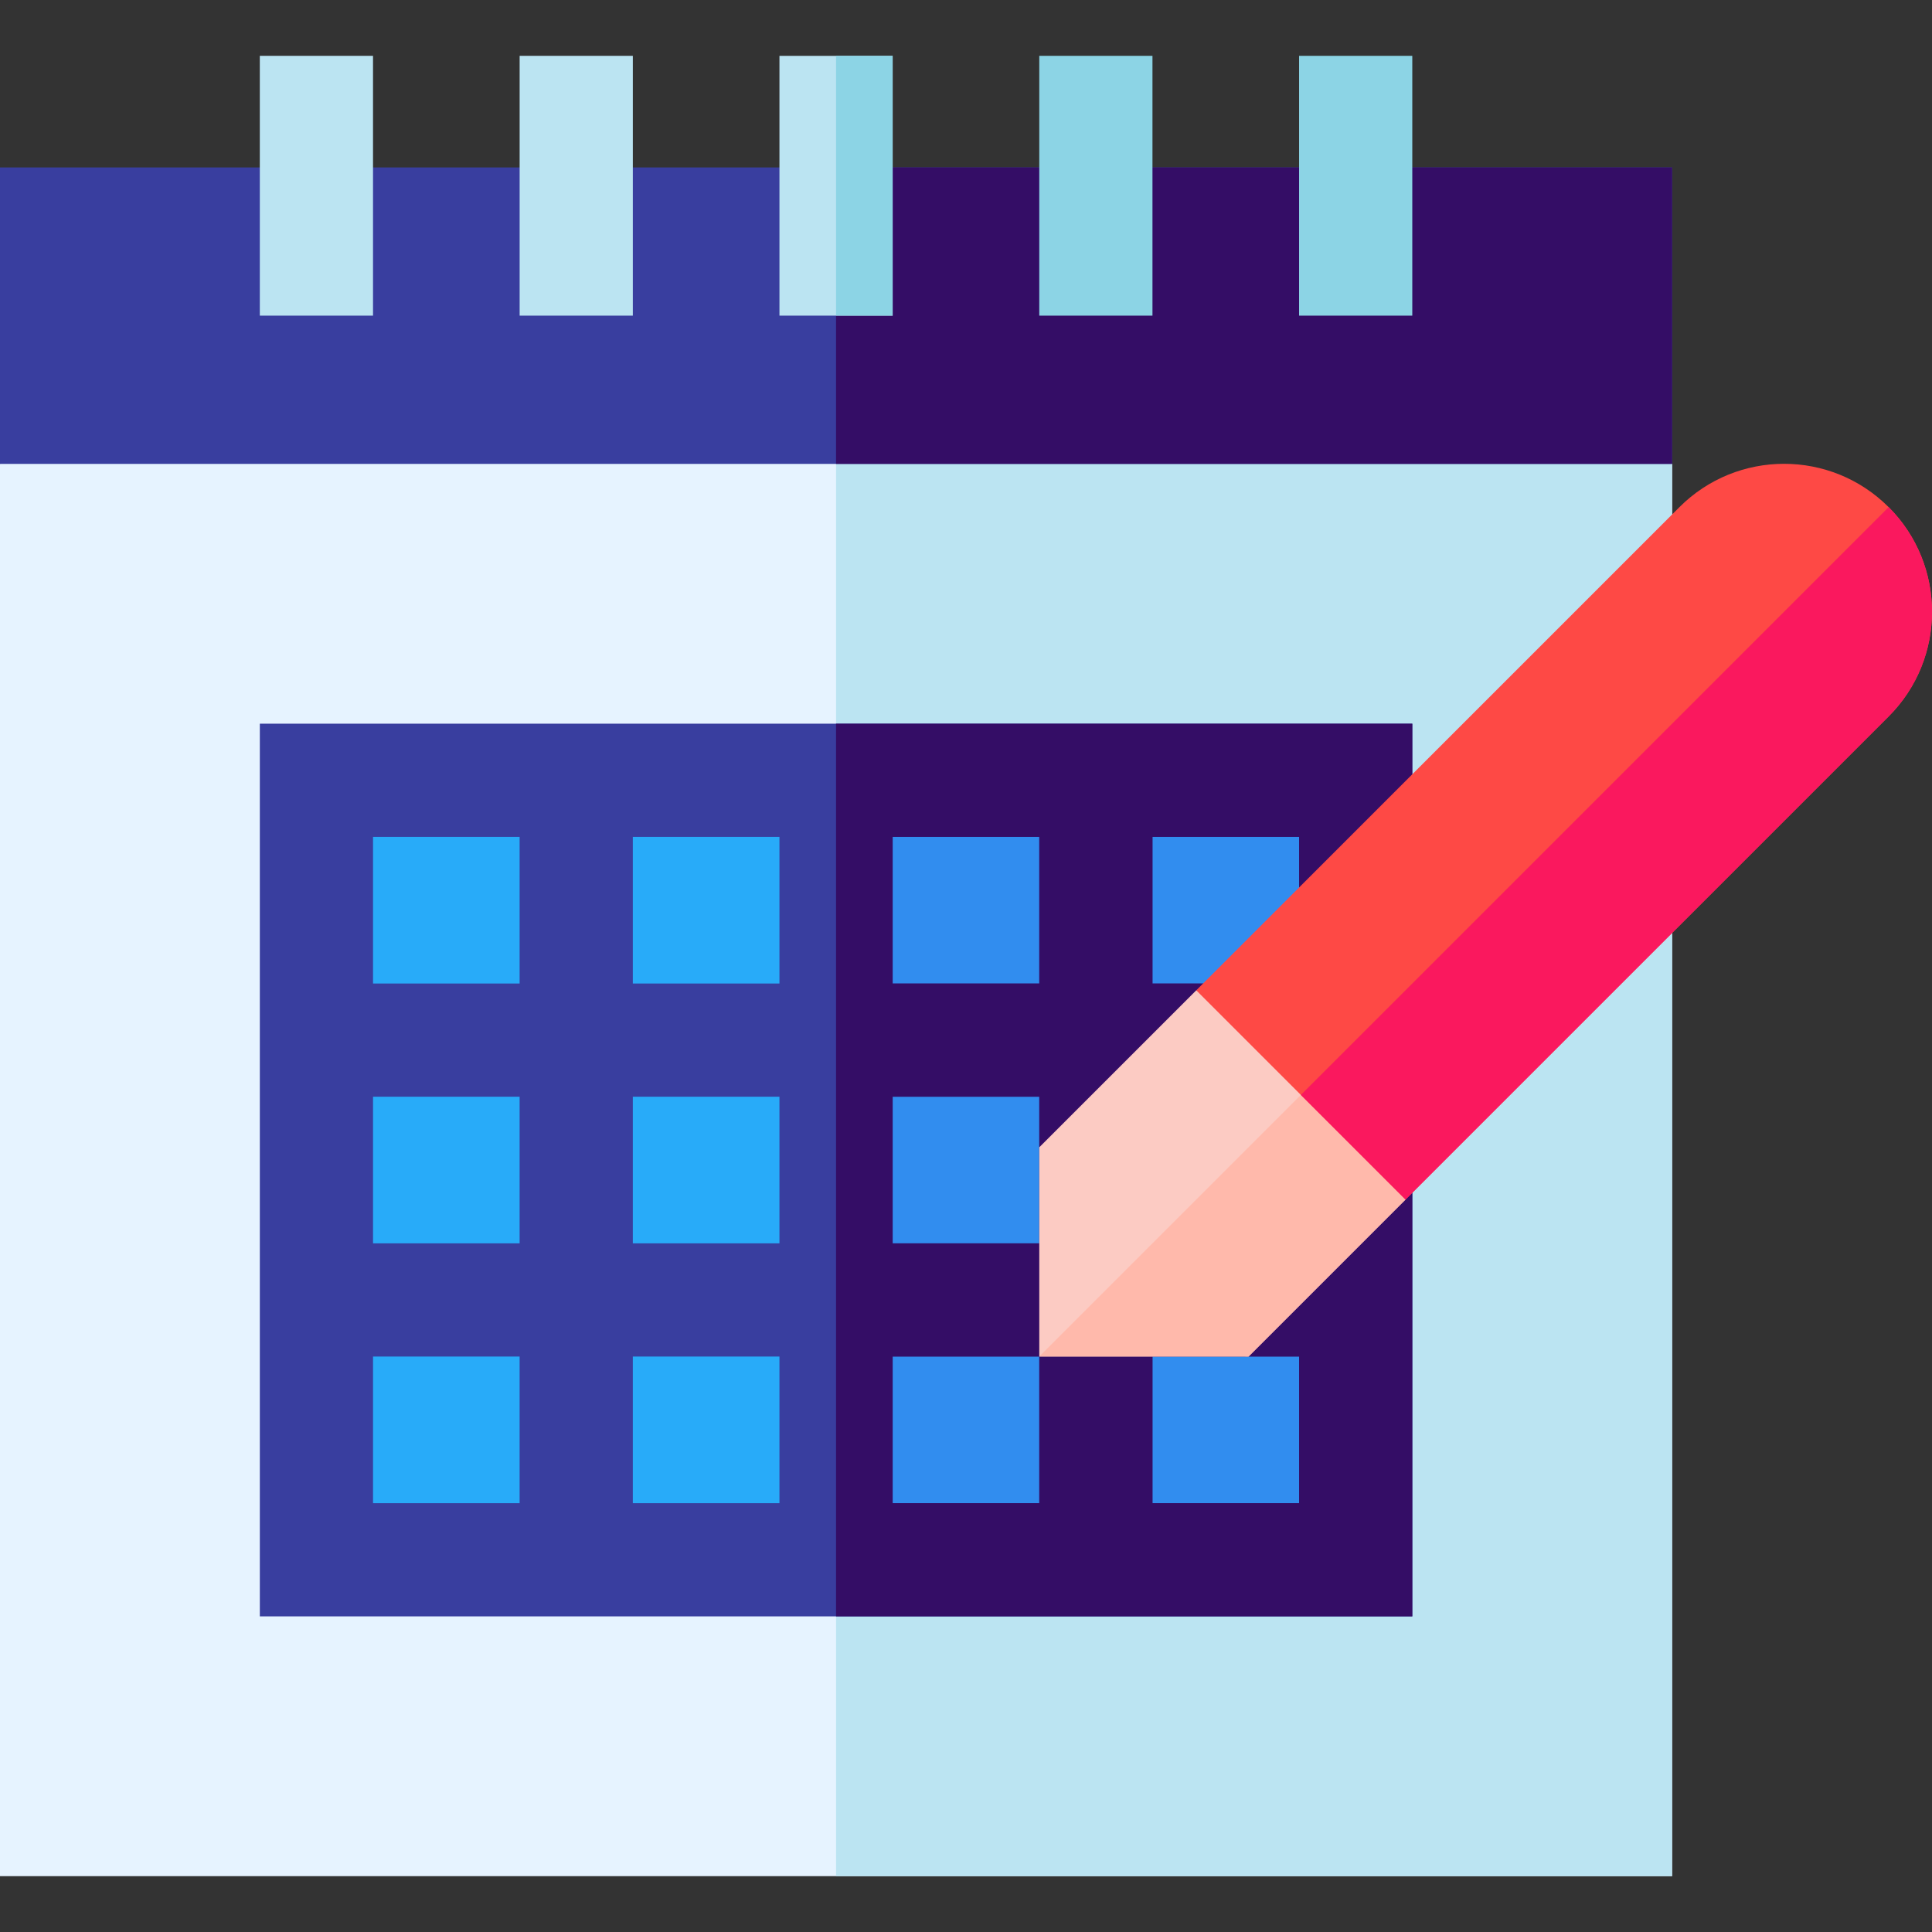
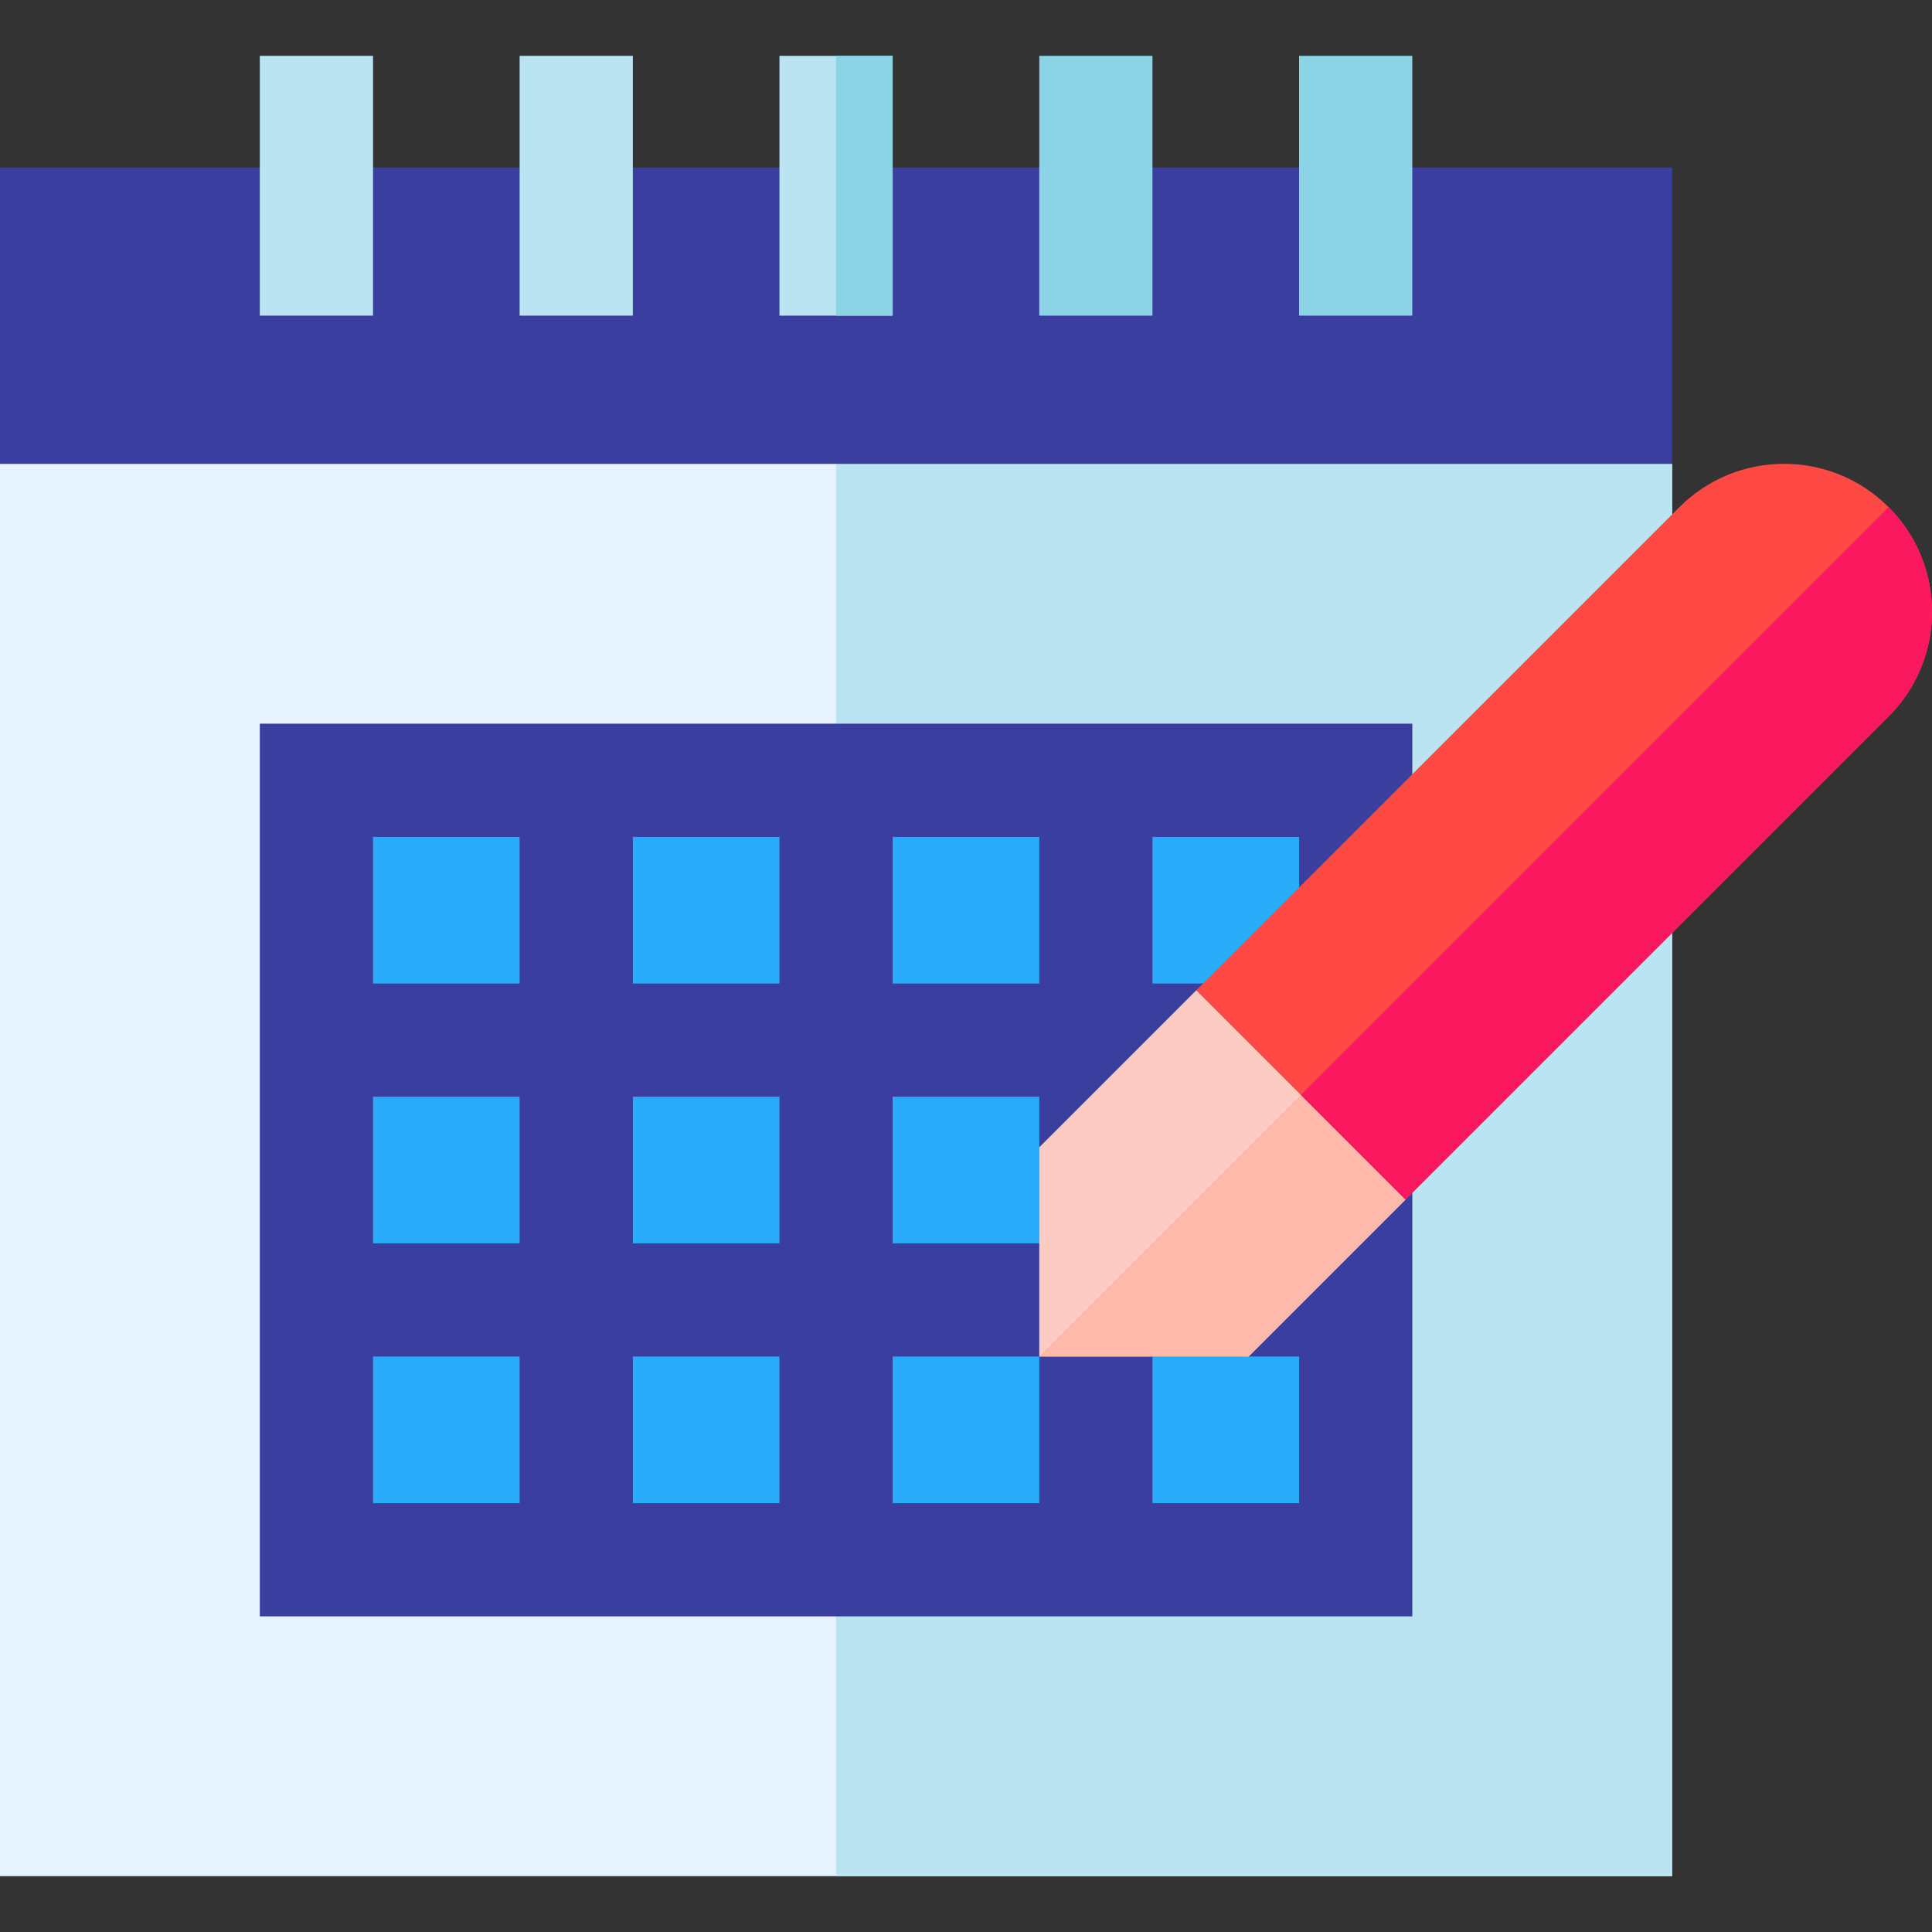
<svg xmlns="http://www.w3.org/2000/svg" id="Capa_1" enable-background="new 0 0 512.019 512.019" height="512" viewBox="0 0 512.019 512.019" width="512">
  <rect x="0" y="0" width="512.019" height="512.019" fill="#333333" stroke="none" />
  <g>
    <path d="m420.33 108.582h-396l-24.33 14.36v374.28h443.14v-374.28z" fill="#e6f3ff" />
    <path d="m443.14 122.942v374.28h-221.57v-388.64h198.76z" fill="#bbe4f2" />
    <path d="m0 44.372v78.57h443.14v-78.57z" fill="#393e9f" />
-     <path d="m221.57 44.372h221.57v78.57h-221.57z" fill="#340d66" />
    <g fill="#bbe4f2">
      <path d="m68.856 14.797h30v68.856h-30z" />
      <path d="m137.714 14.797h30v68.856h-30z" />
      <path d="m206.57 14.802h30v68.85h-30z" />
    </g>
    <path d="m221.57 14.802h15v68.85h-15z" fill="#8cd4e5" />
    <path d="m275.428 14.797h30v68.856h-30z" fill="#8cd4e5" />
    <path d="m344.285 14.797h30v68.856h-30z" fill="#8cd4e5" />
    <path d="m83.86 206.792h275.43v206.58h-275.43z" fill="#28abf9" />
-     <path d="m221.57 206.792h137.72v206.58h-137.72z" fill="#318def" />
    <path d="m68.86 191.792v236.58h305.43v-236.58zm68.85 206.58h-38.85v-38.86h38.85zm0-68.86h-38.85v-38.86h38.85zm0-68.86h-38.85v-38.86h38.85zm68.86 137.72h-38.86v-38.86h38.86zm0-68.86h-38.86v-38.86h38.86zm0-68.86h-38.86v-38.86h38.86zm68.86 137.72h-38.86v-38.86h38.86zm0-68.86h-38.86v-38.86h38.86zm0-68.86h-38.86v-38.86h38.86zm68.86 137.72h-38.86v-38.86h38.86zm0-68.86h-38.86v-38.86h38.86zm0-68.86h-38.86v-38.86h38.86z" fill="#393e9f" />
-     <path d="m221.57 191.792v236.58h152.72v-236.58zm53.86 206.58h-38.86v-38.86h38.86zm0-68.86h-38.86v-38.86h38.86zm0-68.86h-38.86v-38.86h38.86zm68.86 137.72h-38.86v-38.86h38.86zm0-68.86h-38.86v-38.86h38.86zm0-68.86h-38.86v-38.86h38.86z" fill="#340d66" />
    <path d="m372.487 317.913-41.599 41.599-55.458-.007v-55.452l41.599-41.599 39.704 15.748z" fill="#fccbc3" />
    <path d="m372.487 317.913-41.599 41.599-55.458-.007 81.303-81.303z" fill="#ffb9ab" />
-     <path d="m500.532 189.868-128.045 128.045-55.458-55.458 128.045-128.045c15.316-15.316 40.142-15.323 55.458-.007 15.316 15.315 15.316 40.149 0 55.465z" fill="#fe4945" />
+     <path d="m500.532 189.868-128.045 128.045-55.458-55.458 128.045-128.045c15.316-15.316 40.142-15.323 55.458-.007 15.316 15.315 15.316 40.149 0 55.465" fill="#fe4945" />
    <path d="m500.532 189.868-128.045 128.045-27.733-27.733 155.778-155.778c15.316 15.316 15.316 40.15 0 55.466z" fill="#fa185e" />
  </g>
</svg>